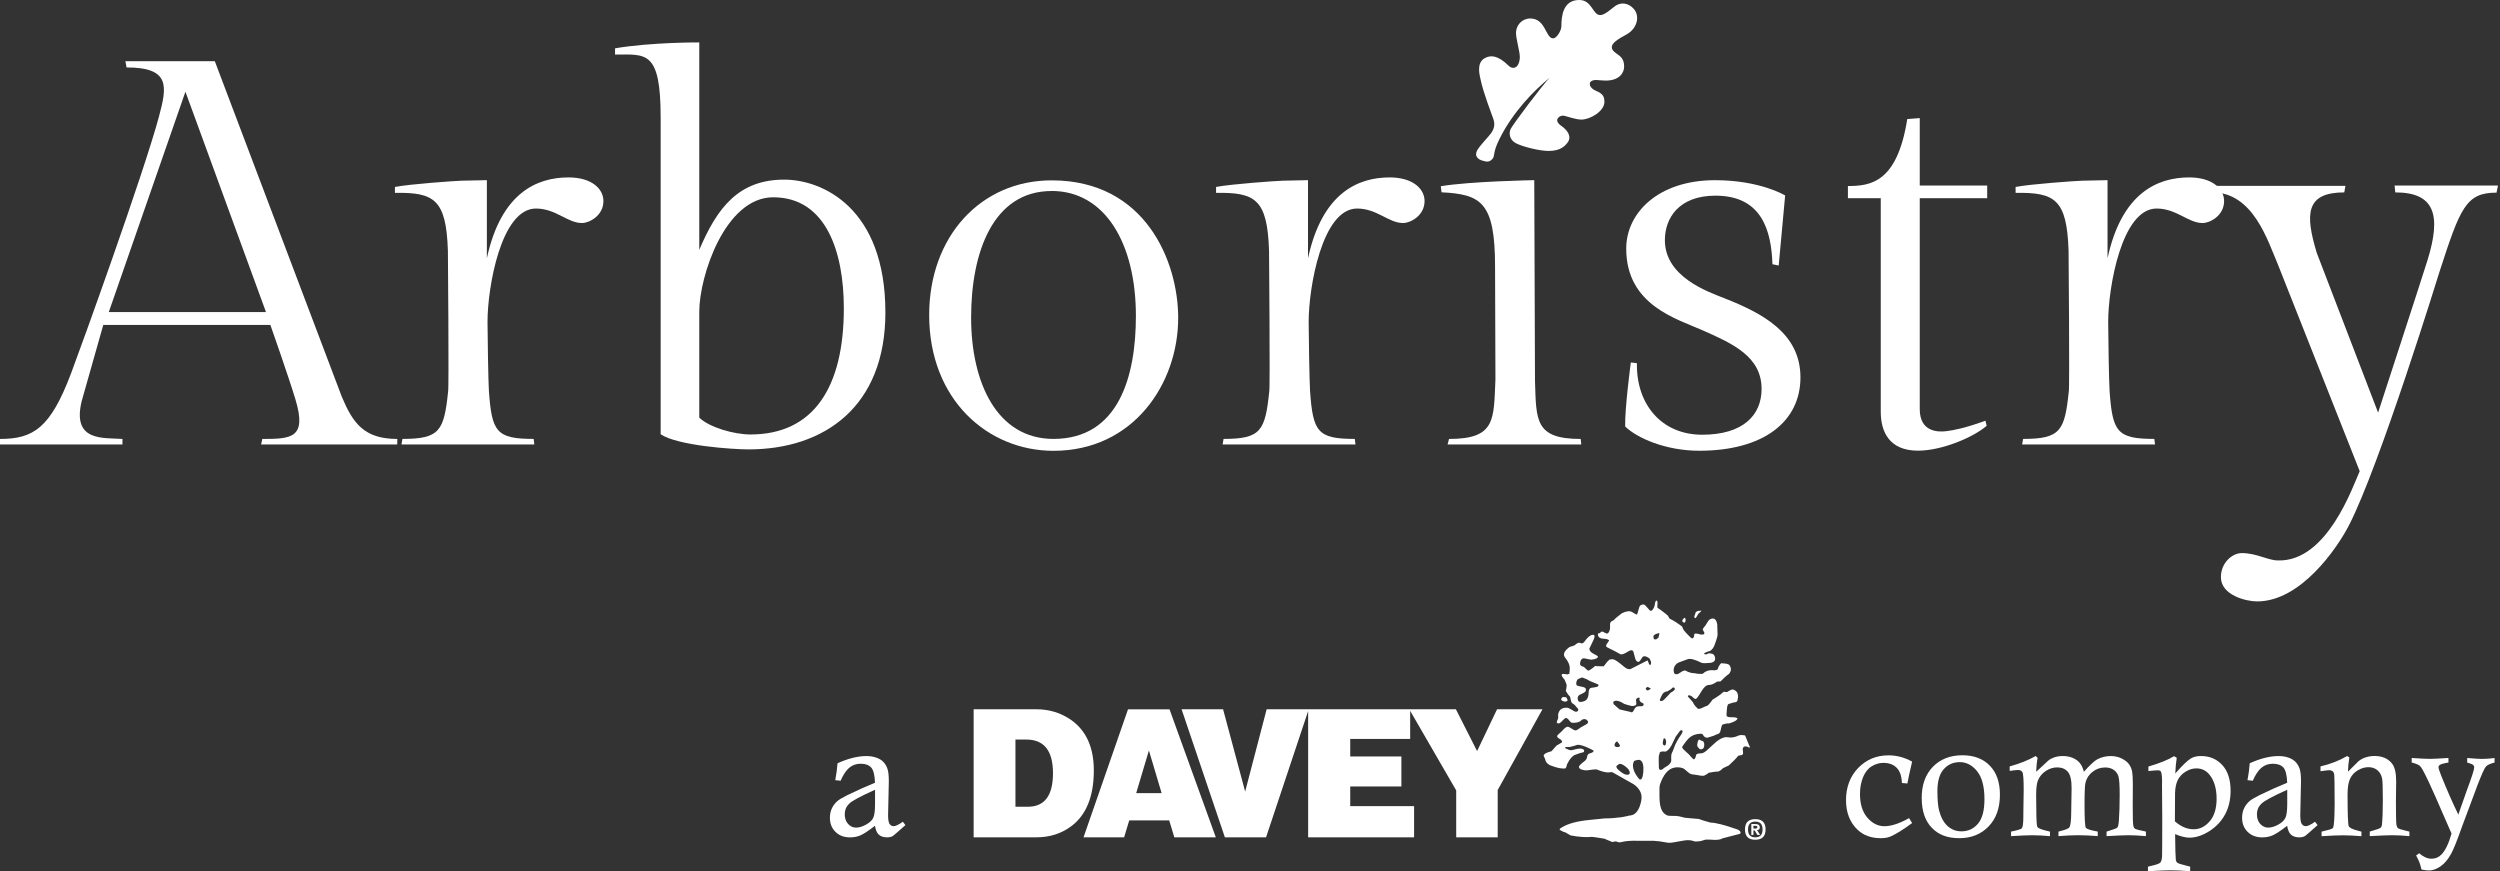
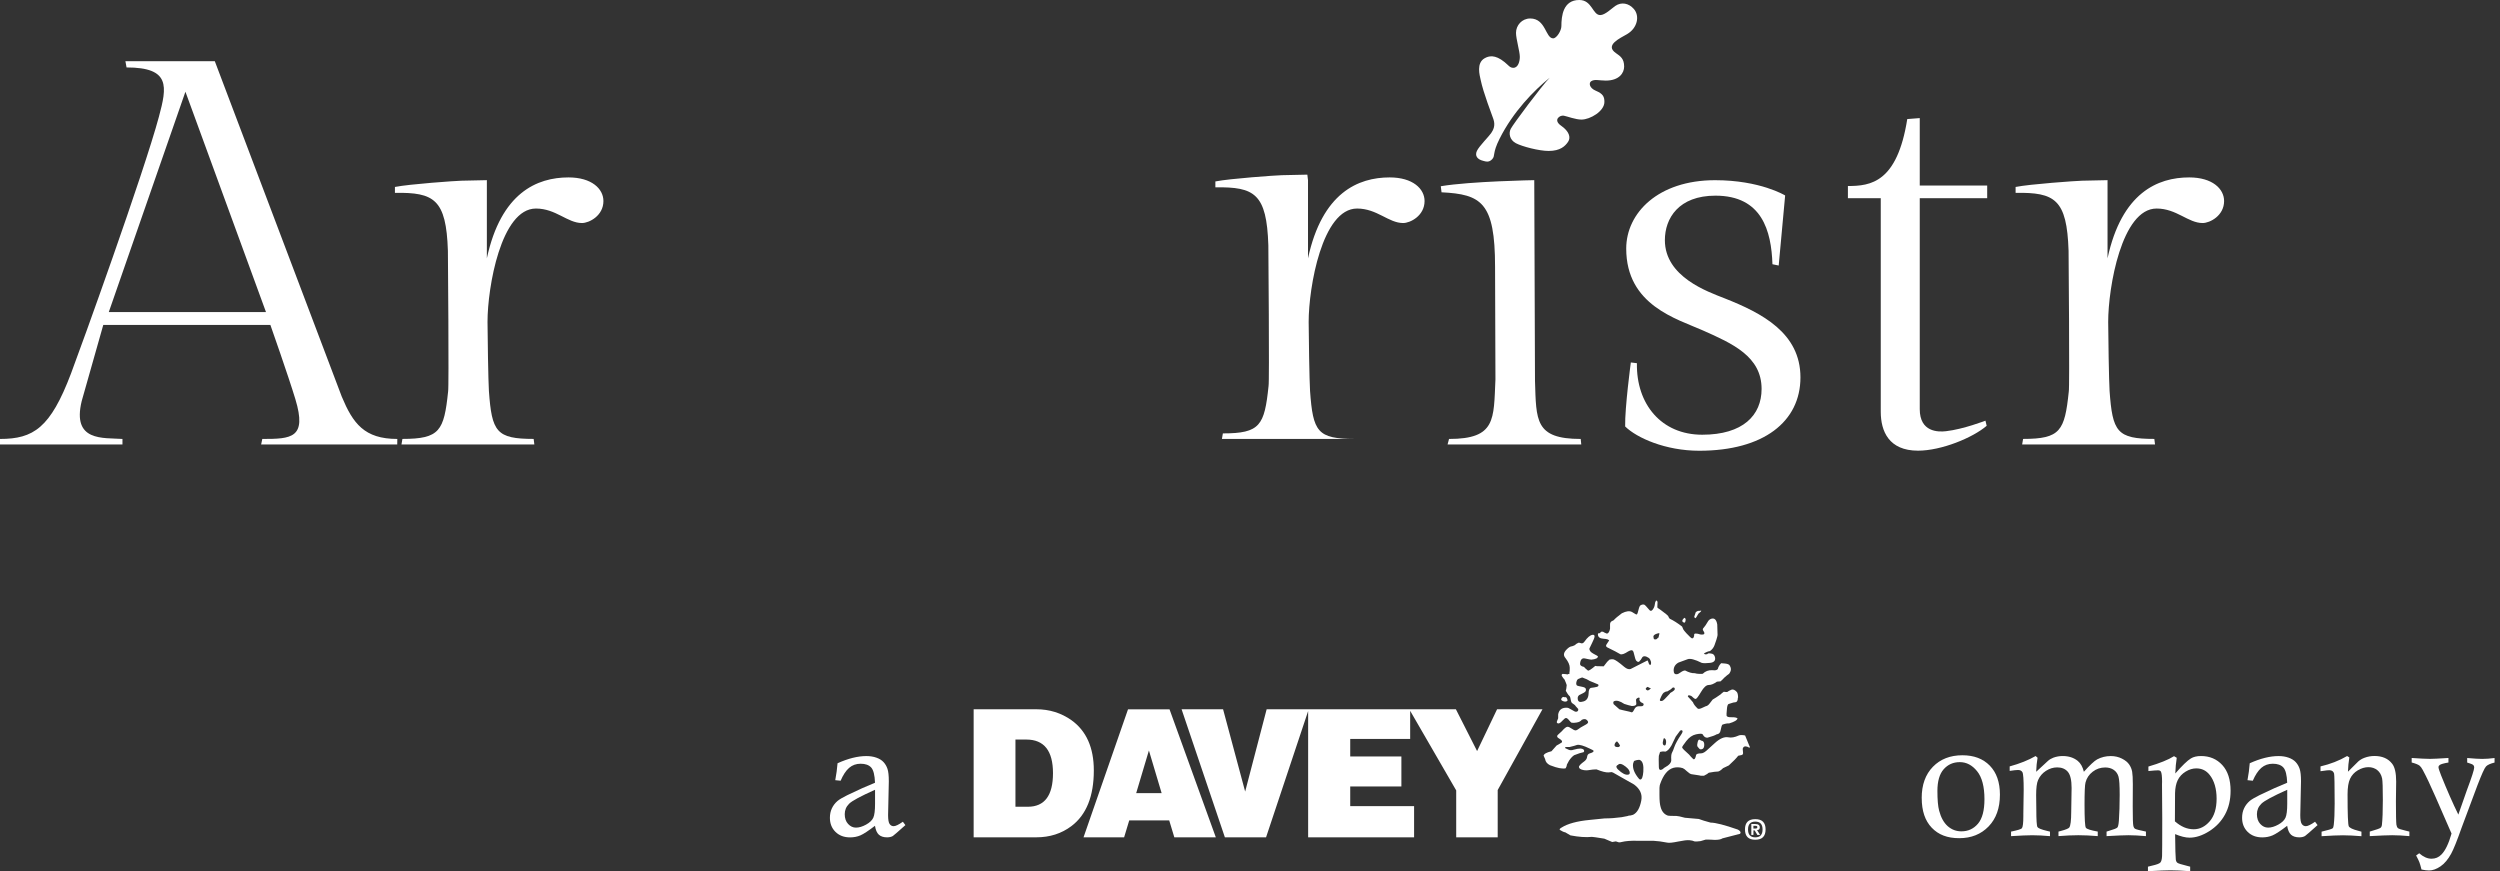
<svg xmlns="http://www.w3.org/2000/svg" id="Layer_1" viewBox="0 0 720.64 251.14">
  <rect x="0" y="0" width="720.64" height="251.14" fill="#333333" stroke="none" />
  <defs>
    <style>.cls-1{fill:#fff;}</style>
  </defs>
  <path class="cls-1" d="M242.31,225.05l-1.54-.16c.31-1.64,.53-3.27,.66-4.88,3.06-1.38,5.83-2.07,8.3-2.07,1.07,0,2.03,.15,2.9,.46,.86,.3,1.55,.73,2.05,1.27,.5,.54,.88,1.19,1.14,1.95,.26,.76,.39,1.95,.39,3.6l-.21,9.73c0,1.32,.15,2.18,.45,2.59,.3,.41,.68,.61,1.15,.61,.56,0,1.45-.43,2.66-1.28l.73,.97c-2.21,1.98-3.42,3.03-3.63,3.15-.44,.25-.99,.38-1.65,.38-1.02,0-1.81-.26-2.37-.76-.56-.51-.93-1.37-1.12-2.57-1.89,1.45-3.29,2.37-4.2,2.76-.91,.39-1.9,.58-2.97,.58-1.75,0-3.15-.53-4.22-1.59-1.07-1.06-1.6-2.41-1.6-4.06,0-1.01,.19-1.91,.57-2.72,.38-.81,.92-1.52,1.63-2.13,.55-.46,1.48-1,2.78-1.65,3.07-1.49,5.74-2.69,8.02-3.6-.08-2.21-.45-3.68-1.11-4.4-.66-.72-1.67-1.08-3.04-1.08-1.29,0-2.39,.4-3.31,1.19-.92,.79-1.74,2.04-2.46,3.73Zm9.91,2.61c-4.1,1.84-6.59,3.17-7.44,4.01-.86,.84-1.28,1.85-1.28,3.02s.32,2.12,.97,2.82c.65,.7,1.4,1.06,2.27,1.06s1.87-.29,2.91-.87c1.05-.58,1.74-1.24,2.08-1.98,.34-.74,.51-2.08,.51-4.03v-4.03Z" />
  <g>
-     <path class="cls-1" d="M549.81,225.84l-1.58-.13c-.06-1.97-.56-3.44-1.49-4.38-.93-.95-2.21-1.43-3.83-1.43-1.16,0-2.27,.32-3.34,.96-1.07,.63-1.9,1.67-2.51,3.11-.6,1.44-.91,3.07-.91,4.89,0,2.92,.71,5.2,2.13,6.84,1.42,1.64,3.06,2.46,4.93,2.46,1.96,0,4.32-.78,7.09-2.33l.88,1.42c-2.47,1.82-4.52,3.11-6.15,3.84-.78,.35-1.74,.52-2.87,.52-2.75,0-4.97-.8-6.67-2.4-2.25-2.12-3.37-4.99-3.37-8.61s1.18-6.84,3.53-9.25c2.36-2.42,5.26-3.62,8.72-3.62,2.36,0,4.63,.6,6.81,1.81-.11,.53-.27,1.22-.47,2.07-.27,1.11-.57,2.53-.9,4.26Z" />
    <path class="cls-1" d="M553.94,230.04c0-3.8,1.08-6.8,3.23-9.01,2.15-2.21,4.99-3.32,8.5-3.32,3.32,0,5.95,.99,7.9,2.99,1.94,1.99,2.92,4.78,2.92,8.36,0,3.86-1.09,6.92-3.27,9.17-2.18,2.25-5,3.38-8.46,3.38s-5.99-1-7.92-3.01c-1.93-2.01-2.89-4.86-2.89-8.54Zm4.53-2.04c0,2.57,.17,4.46,.5,5.69,.52,1.97,1.35,3.46,2.47,4.46,1.13,.99,2.44,1.49,3.94,1.49,1.94,0,3.53-.73,4.78-2.2,1.25-1.47,1.87-3.82,1.87-7.06,0-3.63-.71-6.33-2.12-8.07-1.41-1.75-3.07-2.62-4.98-2.62s-3.44,.69-4.65,2.05c-1.21,1.37-1.81,3.46-1.81,6.26Z" />
    <path class="cls-1" d="M579.3,222.23v-1.31c2.92-.8,5.41-1.8,7.48-2.99l.56,.49c-.22,1.26-.35,2.61-.4,4.05l3.41-3.15c.42-.38,.94-.68,1.55-.92,.85-.31,1.74-.47,2.68-.47,1.74,0,3.19,.47,4.35,1.41,.83,.68,1.42,1.72,1.76,3.13,1.74-1.94,3.02-3.13,3.82-3.57,1.2-.64,2.51-.96,3.94-.96,1.18,0,2.26,.25,3.22,.74,.97,.49,1.67,1.07,2.1,1.72,.44,.65,.71,1.34,.84,2.07,.12,.73,.19,1.93,.19,3.59l-.03,6.45c0,3.22,.06,5.1,.19,5.63,.08,.34,.24,.6,.49,.76,.25,.16,1.29,.44,3.13,.81v1.31c-1.97-.17-3.65-.26-5.03-.26-1.21,0-3.31,.09-6.32,.26v-1.31c.3-.1,.52-.17,.68-.21,1.41-.41,2.22-.73,2.43-.96,.21-.23,.36-.88,.44-1.97,.15-2.18,.23-4.67,.23-7.45s-.11-4.42-.34-5.24c-.23-.82-.68-1.47-1.35-1.94-.67-.47-1.5-.71-2.47-.71-1.35,0-2.55,.4-3.61,1.22-1.06,.81-1.76,1.85-2.08,3.12-.19,.67-.28,2.8-.28,6.36,0,4.07,.13,6.29,.38,6.67,.25,.38,1.4,.75,3.43,1.11v1.31c-2.05-.17-3.91-.26-5.59-.26s-3.64,.09-5.73,.26v-1.31l.62-.16c1.48-.39,2.32-.74,2.51-1.03,.35-.54,.53-2,.54-4.41l.11-6.97c0-2.24-.36-3.79-1.08-4.65-.72-.85-1.75-1.28-3.08-1.28-1.11,0-2.19,.33-3.22,.99-1.03,.66-1.79,1.55-2.28,2.66-.38,.85-.56,2.29-.56,4.33l.05,4.1c0,3.06,.11,4.77,.33,5.12,.22,.35,1.15,.73,2.81,1.12,.19,.03,.45,.09,.8,.19v1.31c-1.88-.17-3.58-.26-5.08-.26-1.4,0-3.44,.09-6.14,.26v-1.31c1.85-.38,2.89-.7,3.12-.96,.28-.36,.42-1.53,.42-3.49v-.64l.1-6.91c0-3-.12-4.71-.37-5.13-.24-.42-.66-.63-1.26-.63-.47,0-1.27,.09-2.38,.26Z" />
    <path class="cls-1" d="M619.29,222.27v-1.31c3.25-.95,5.71-1.94,7.39-2.99l.78,.47c-.22,1.37-.36,2.88-.42,4.52,1.99-2.28,3.49-3.73,4.5-4.34,.75-.46,1.72-.69,2.92-.69,2.5,0,4.54,.87,6.13,2.6,1.59,1.73,2.39,4.2,2.39,7.41,0,2.59-.53,4.87-1.6,6.84-1.07,1.97-2.59,3.57-4.56,4.82-1.97,1.24-3.86,1.86-5.66,1.86-.58,0-1.22-.09-1.92-.26-.7-.18-1.45-.43-2.25-.76,.04,4.17,.11,6.62,.2,7.36,.06,.41,.21,.71,.45,.9s1.13,.48,2.7,.86c.22,.05,.55,.13,.99,.26v1.31c-2.43-.18-4.33-.26-5.71-.26-1.11,0-3.27,.09-6.46,.26v-1.31l1.13-.28c1.35-.3,2.17-.6,2.45-.92,.28-.31,.45-.94,.49-1.88,.03-.63,.05-4.25,.05-10.86l-.07-9.76,.02-.78c0-1.58-.12-2.56-.35-2.94-.14-.23-.43-.35-.85-.35-.46,0-1.37,.07-2.74,.21Zm7.64,14.49c.86,.75,1.74,1.32,2.64,1.71,.9,.38,1.83,.57,2.79,.57,1.74,0,3.27-.76,4.6-2.29,1.32-1.53,1.99-3.71,1.99-6.53s-.67-5.19-2-6.85c-.99-1.26-2.27-1.88-3.86-1.88-1.03,0-2.06,.31-3.08,.94-1.02,.63-1.77,1.44-2.26,2.43-.49,1-.74,2.25-.78,3.76l-.04,8.14Z" />
    <path class="cls-1" d="M649.39,225.05l-1.54-.16c.31-1.64,.53-3.27,.65-4.88,3.06-1.38,5.83-2.07,8.3-2.07,1.07,0,2.04,.15,2.9,.46,.86,.3,1.55,.73,2.05,1.27,.5,.54,.88,1.19,1.14,1.95,.26,.76,.39,1.95,.39,3.6l-.21,9.73c0,1.32,.15,2.18,.45,2.59,.3,.41,.68,.61,1.15,.61,.56,0,1.45-.43,2.66-1.28l.73,.97c-2.21,1.98-3.42,3.03-3.63,3.15-.44,.25-.99,.38-1.65,.38-1.02,0-1.81-.26-2.37-.76-.56-.51-.93-1.37-1.12-2.57-1.89,1.45-3.29,2.37-4.2,2.76-.91,.39-1.9,.58-2.97,.58-1.75,0-3.15-.53-4.22-1.59-1.07-1.06-1.6-2.41-1.6-4.06,0-1.01,.19-1.91,.57-2.72,.38-.81,.92-1.52,1.63-2.13,.55-.46,1.48-1,2.78-1.65,3.07-1.49,5.74-2.69,8.02-3.6-.08-2.21-.45-3.68-1.11-4.4-.66-.72-1.67-1.08-3.04-1.08-1.29,0-2.39,.4-3.31,1.19-.91,.79-1.74,2.04-2.46,3.73Zm9.91,2.61c-4.11,1.84-6.59,3.17-7.44,4.01-.86,.84-1.29,1.85-1.29,3.02s.32,2.12,.97,2.82c.64,.7,1.4,1.06,2.27,1.06s1.87-.29,2.92-.87c1.04-.58,1.74-1.24,2.07-1.98,.34-.74,.51-2.08,.51-4.03v-4.03Z" />
    <path class="cls-1" d="M668.9,222.3v-1.38c2.82-.66,5.38-1.65,7.67-2.99l.64,.4c-.22,1.33-.35,2.71-.4,4.12l2.99-2.97c.5-.44,1.09-.79,1.77-1.04,.93-.35,1.89-.52,2.9-.52,2.25,0,3.95,.75,5.09,2.24,.77,.99,1.15,2.69,1.15,5.11l-.07,5.7c0,3.81,.05,6.07,.14,6.76,.08,.47,.23,.8,.45,.99,.22,.19,.96,.43,2.23,.73,.23,.06,.59,.15,1.06,.26v1.31c-1.86-.17-3.51-.26-4.95-.26-1.26,0-3.41,.09-6.47,.26v-1.31c1.84-.53,2.86-.89,3.1-1.08,.23-.19,.37-.49,.41-.92,.17-1.55,.26-3.93,.26-7.13,0-3.42-.07-5.49-.21-6.19-.22-1.04-.69-1.84-1.39-2.4-.71-.56-1.56-.85-2.55-.85s-2.06,.3-3.07,.91c-1.01,.6-1.75,1.42-2.23,2.44-.48,1.02-.72,2.53-.72,4.52,0,5.65,.12,8.71,.35,9.17,.24,.46,1.15,.9,2.76,1.31,.2,.05,.5,.13,.89,.24v1.31c-2.11-.17-3.88-.26-5.31-.26s-3.44,.09-6.18,.26v-1.31c1.87-.44,2.93-.76,3.18-.96,.16-.13,.27-.46,.33-.99,.17-1.49,.26-3.52,.26-6.1,0-5.32-.06-8.21-.16-8.67-.18-.66-.64-.99-1.39-.99-.35,0-.89,.05-1.63,.17-.2,.03-.51,.07-.92,.12Z" />
    <path class="cls-1" d="M695.18,219.8v-1.31c2.44,.17,4.2,.26,5.3,.26,.83,0,2.6-.09,5.3-.26v1.31c-1.38,.23-2.23,.48-2.54,.73-.22,.16-.33,.37-.33,.62,0,.31,.25,1.1,.75,2.36,1.7,4.23,3.35,8,4.97,11.3l2.47-7.05c1.4-3.74,2.1-5.91,2.1-6.51,0-.3-.07-.52-.21-.66-.2-.22-.59-.41-1.15-.57-.16-.05-.38-.12-.66-.21v-1.31c1.98,.17,3.42,.26,4.31,.26,1.08,0,2.28-.09,3.58-.26v1.31c-1.21,.3-2.03,.67-2.46,1.12-.43,.45-1.24,2.23-2.44,5.36l-4.58,12.26c-1.34,3.8-2.35,6.32-3.04,7.56-.9,1.63-1.92,2.85-3.07,3.63-1.15,.78-2.25,1.18-3.3,1.18-.55,0-1.27-.09-2.17-.28-.24-.96-.44-1.66-.61-2.1-.17-.44-.48-1.08-.94-1.94l.89-.64c1.2,1.05,2.38,1.57,3.54,1.57s2.07-.4,2.86-1.2c1.11-1.11,2.09-3.13,2.92-6.05l-4.59-10.51c-1.45-3.33-2.69-5.95-3.72-7.85-.33-.6-.63-1-.9-1.21-.39-.31-1.15-.62-2.29-.92Z" />
  </g>
  <path class="cls-1" d="M280.66,204.45h18.06c3.78,0,7.15,1.05,10.12,3.14,4.3,3.08,6.46,7.91,6.46,14.49,0,7.45-2.15,12.8-6.46,16.05-2.85,2.15-6.23,3.23-10.12,3.23h-18.06v-36.91Zm12.04,28.1h3.58c4.83,0,7.25-3.23,7.25-9.68s-2.56-9.69-7.68-9.69h-3.14v19.37Zm31.33,8.82h-11.7l12.83-36.91h11.96l13.35,36.91h-11.96l-1.48-4.89h-11.52l-1.48,4.89Zm3.49-12.74h7.33l-3.67-12.3-3.67,12.3Zm31.41-.44l-6.37-23.74h-11.96l12.48,36.91h11.87l12.3-36.91h-12.13l-6.2,23.74Zm47.56-23.74h-29.41v36.91h30.54v-8.99h-18.41v-5.67h14.75v-8.64h-14.75v-5.06h17.28v-8.55Zm25.22,23.3l12.92-23.3h-13.09l-5.76,12.05-6.11-12.05h-13.44l13.53,23.39v13.53h11.96v-13.61Zm74.26,14.31c-1.98,0-2.97-.99-2.97-2.97s.99-2.97,2.97-2.97,2.97,.99,2.97,2.97-.99,2.97-2.97,2.97Zm0-5.23c-1.4,0-2.09,.76-2.09,2.27s.7,2.27,2.09,2.27,2.1-.75,2.1-2.27-.7-2.27-2.1-2.27Zm-.53,3.84h-.61v-3.14h1.13c.87,0,1.31,.32,1.31,.96,0,.52-.26,.78-.79,.78l.88,1.4h-.79l-.78-1.31h-.35v1.31Zm.61-1.84c.35,0,.52-.14,.52-.44,0-.23-.2-.35-.61-.35h-.53v.79h.61Z" />
  <path class="cls-1" d="M501.01,201.14c0-.81-.12-1.37-.35-1.66-.52-.58-1.02-.81-1.48-.7-.58,.23-1.02,.47-1.31,.7-.47,0-.79-.03-.96-.09-.41,.29-.73,.55-.96,.79-.99,.7-1.75,1.19-2.27,1.48l-.87,1.13c-.35,.47-.73,.73-1.13,.79l-.96,.44c-.58,.29-1.02,.38-1.31,.26-.76-.7-1.22-1.31-1.4-1.84-.58-.69-1.07-1.25-1.48-1.66,0-.41,.32-.47,.96-.18,.12,.06,.31,.22,.57,.48,.26,.26,.51,.39,.74,.39s.74-.67,1.53-2.01c.78-1.34,1.53-2.01,2.23-2.01s1.48-.32,2.36-.96c.46-.06,.81-.09,1.05-.09,.46-.41,.81-.76,1.05-1.04,.58-.53,1.05-.9,1.4-1.13,.35-.47,.52-.9,.52-1.31s-.15-.81-.44-1.22c-.23-.23-.67-.38-1.31-.44-.81-.06-1.16-.09-1.05-.09-.52,.52-.84,1.08-.96,1.66-.24,.35-.76,.47-1.57,.35-1.11-.05-2.04,.29-2.8,1.05-.99,.06-1.74,0-2.27-.18-.76,.06-1.69-.2-2.79-.78-.35,0-.77,.17-1.27,.52-.49,.35-.8,.52-.91,.52-.76,.18-1.13-.17-1.13-1.05,0-.99,.46-1.75,1.39-2.27,.46-.17,1.34-.49,2.62-.96,.76-.29,2.12,.06,4.1,1.05,.52,.12,1.31,.12,2.36,0,1.1-.12,1.6-.61,1.48-1.48-.12-.76-.51-1.16-1.18-1.22-.67-.06-.86-.08-.57-.08-.29,.06-.47,.14-.52,.26-.47,.12-.79,.06-.96-.18,.64-.41,1.22-.64,1.75-.7,.64-.46,1.07-1.03,1.31-1.7,.23-.67,.41-1.18,.53-1.53,.23-.76,.35-1.22,.35-1.4-.06-1.22-.09-2.24-.09-3.05-.23-1.34-.78-1.89-1.66-1.66-.41,.12-.73,.35-.96,.7-.58,.99-1.01,1.62-1.27,1.88-.27,.26-.34,.51-.22,.74,.12,.18,.23,.38,.35,.61,.11,.35,.03,.55-.26,.61-.23,.06-.52,.06-.87,0-.53-.18-.96-.26-1.31-.26-.23,0-.38,.06-.44,.18,0,.82-.21,1.22-.61,1.22-.17,0-.73-.49-1.65-1.49-.47-.52-.76-.88-.88-1.09-.11-.2-.23-.48-.35-.83-1.28-.99-2.47-1.75-3.58-2.27-.23-.29-.38-.55-.44-.78-.47-.46-.85-.79-1.14-.96-.82-.64-1.45-1.11-1.92-1.39-.06-.06-.07-.31-.04-.74,.03-.44,.04-.74,.04-.92-.06-.29-.2-.44-.44-.44-.23,.41-.35,.79-.35,1.14-.06,.53-.26,1.02-.61,1.48-.35,.47-.7,.47-1.04,0-.76-.93-1.25-1.42-1.49-1.48-.76-.06-1.22,.26-1.4,.96-.29,1.28-.52,1.92-.69,1.92-.06,.06-.5-.18-1.31-.7-.7-.41-1.69-.29-2.96,.35-1.11,.82-1.89,1.48-2.36,2.01l-.52,.26c-.35,.18-.52,.5-.52,.96v1.22c-.18,.93-.5,1.4-.96,1.4-.47-.18-.82-.35-1.05-.52-.47-.12-.76,.03-.88,.44-.35-.12-.55-.03-.61,.26,0,.82,.54,1.25,1.61,1.31,1.08,.06,1.62,.26,1.62,.61,0-.11-.23,.21-.7,.96-.12,.18-.18,.32-.18,.44,0,.23,.2,.44,.61,.61,1.57,.76,2.73,1.37,3.49,1.83,.47,.18,1.22-.09,2.27-.79,.41-.23,.73-.35,.96-.35,.29,0,.49,.2,.61,.61,.35,1.52,.61,2.33,.79,2.44,.29,.29,.55,.38,.78,.26,.41-.41,.68-.77,.83-1.09,.15-.32,.39-.48,.75-.48s.78,.18,1.31,.53c.23,.23,.4,.55,.52,.96,.12,.47,.06,.82-.17,1.05-.23-.06-.41-.3-.52-.74-.12-.44-.23-.63-.35-.57-2.15,1.11-3.75,1.92-4.8,2.44-.52,.17-1.13-.03-1.83-.61-1.57-1.34-2.62-2.06-3.14-2.18-.35-.06-.73-.03-1.13,.09-.53,.47-.87,.84-1.05,1.14-.35,.41-.55,.67-.61,.79-1.81,0-2.59-.06-2.36-.18-1.22,1.04-1.95,1.51-2.18,1.4-.53-.4-.91-.76-1.14-1.05-.81-.17-1.19-.49-1.13-.96,.12-1.17,.58-1.66,1.4-1.48,1.05,.23,1.66,.35,1.83,.35,1.28-.12,1.92-.43,1.92-.96,0-.06-.43-.3-1.27-.74-.84-.44-1.24-.95-1.18-1.53,0-.06,.25-.57,.74-1.53,.49-.96,.74-1.61,.74-1.96s-.2-.49-.61-.44c-.7,.12-1.45,.76-2.27,1.92-.35,.53-.76,.67-1.22,.44-.17-.06-.35-.09-.52-.09-.52,.23-.87,.47-1.05,.7-.47,.23-.78,.35-.96,.35-.41,.06-.86,.34-1.35,.83-.5,.49-.77,.94-.83,1.35-.06,.41,.09,.82,.44,1.22,.81,1.04,1.22,1.98,1.22,2.79,0,.76-.03,1.19-.09,1.31v.44c-.18,.06-.26,.06-.26,0-.18,.11-.32,.17-.44,.17-.06,0-.12-.03-.18-.09h-.09c-.46-.06-.78-.08-.95-.08-.29,.06-.38,.26-.27,.61,.29,.47,.55,.81,.79,1.04,.35,.82,.55,1.34,.61,1.57-.05,.76-.15,1.31-.26,1.66,.4,.76,.78,1.28,1.13,1.57,.11,.12,.22,.47,.3,1.05,.09,.58,.28,.93,.57,1.04,.52,.35,.79,.58,.79,.7,.46,.52,.72,.82,.78,.87,.06,.29,0,.51-.18,.65-.18,.15-.41,.19-.7,.13-.87-.46-1.52-.81-1.92-1.05-.18-.06-.38-.09-.61-.09-1.34,0-2.12,.64-2.36,1.92v1.13l-.35,.87c-.12,.35,0,.56,.35,.61,.29,.06,.68-.19,1.18-.74,.5-.55,.86-.83,1.09-.83,.18,0,.38,.12,.61,.35,.52,.64,.86,.98,1,1.01,.15,.03,.36,.04,.65,.04,.23,0,.5-.03,.79-.09,.7-.12,1.19-.37,1.48-.78,.7-.35,1.25-.26,1.66,.26,.34,.41,.17,.79-.53,1.14-.47,.29-.93,.55-1.4,.78-.76,.58-1.25,.87-1.48,.87-.29,0-.69-.17-1.18-.53-.49-.35-.89-.52-1.18-.52-.35,0-.9,.44-1.66,1.31-.52,.47-.87,.78-1.05,.96-.47,.41-.32,.82,.44,1.22,.47,.29,.7,.55,.7,.78,0,.12-.03,.21-.09,.26-.64,.41-1.13,.7-1.48,.87-.7,.76-1.19,1.31-1.48,1.66-1.46,.35-2.21,.79-2.27,1.31,0-.06,.14,.26,.44,.96,.11,.76,.58,1.34,1.39,1.75,1.22,.47,2.11,.74,2.66,.83,.55,.09,.98,.13,1.27,.13,.35,0,.55-.03,.61-.09,.23-.41,.35-.76,.35-1.05,.23-.46,.44-.84,.61-1.13,.52-.76,1.02-1.28,1.48-1.57,1.16-.46,2.06-.75,2.71-.87,.12-.12,.17-.23,.17-.35,0-.41-.35-.64-1.05-.7-.53,0-1.19,.12-2.01,.35-.53,.18-.99,.18-1.4,0-.41-.17-.73-.32-.96-.44-.18-.23-.06-.35,.35-.35h.88c.99-.23,1.72-.44,2.18-.61,.69-.12,1.89,.23,3.58,1.05,.75,.35,1.13,.55,1.13,.61,.12,.29-.23,.55-1.05,.78-.47,.12-.72,.44-.79,.96-.05,.53-.32,.96-.78,1.31-1.11,.81-1.63,1.37-1.57,1.66,0,.41,.41,.7,1.22,.87,.58,.12,1.19,.12,1.83,0,.64-.12,1.31-.18,2.01-.18,1.57,.64,2.73,.93,3.49,.87l.87-.09c.35,.11,.55,.2,.61,.26,2.73,1.57,4.68,2.68,5.84,3.31,1.74,1.28,2.44,2.82,2.09,4.63-.41,2.15-1.19,3.52-2.36,4.1-.47,.18-.93,.26-1.39,.26,.17,0,.07,.04-.31,.13-.38,.09-.92,.19-1.61,.31-1.63,.23-3.26,.35-4.89,.35-2.09,.23-3.55,.38-4.36,.44-3.61,.35-6.28,1.08-8.03,2.18-.52,.29-.7,.53-.52,.7,.64,.41,1.17,.64,1.57,.7,.7,.41,1.19,.7,1.48,.87,2.38,.46,4.45,.61,6.19,.43,.29,0,1.49,.18,3.58,.52,.18,.06,.58,.23,1.22,.52,.64,.29,.99,.44,1.05,.44,.64-.12,.99-.18,1.05-.18l.78,.26c.23,.06,.52,.03,.88-.08,1.16-.29,2.73-.41,4.71-.35h4.45c1.16,.06,2.5,.23,4.01,.53,.52,.12,1.55,.01,3.1-.31,1.54-.32,2.63-.45,3.27-.39,.63,.06,1.13,.17,1.48,.35,.29,.06,.87,.03,1.75-.09,.64-.18,1.13-.32,1.49-.44,1.1,0,1.95,.03,2.53,.09,1.1,0,1.86-.14,2.27-.44,1.8-.47,3.49-.9,5.06-1.31,.11-.12,.17-.23,.17-.35,0-.29-.26-.58-.78-.87-3.84-1.34-6.46-2.01-7.86-2.01-1.51-.41-2.65-.75-3.4-1.05-1.8-.17-3.14-.29-4.01-.35-1.28-.35-2.09-.52-2.44-.52-1.46,0-2.27-.03-2.44-.09-1.05-.35-1.75-1.16-2.1-2.44-.23-.7-.35-1.86-.35-3.48-.05-1.69,0-2.73,.18-3.15,.93-2.68,2.21-4.25,3.84-4.71,.87-.23,1.78-.2,2.7,.09,.29,.12,.7,.42,1.22,.92,.52,.49,.96,.77,1.31,.83,2.04,.29,2.88,.44,2.54,.44h1.04c.7-.35,1.16-.64,1.4-.87,1.22-.23,2.12-.35,2.7-.35,.41-.11,.87-.43,1.4-.96,.69-.35,1.25-.61,1.66-.79,1.34-1.22,2.24-2.15,2.71-2.79,.35-.06,.68-.13,1-.21,.32-.09,.45-.34,.39-.74-.06-.47-.09-.81-.09-1.05,.11-.47,.38-.7,.79-.7,.12,0,.29,.03,.52,.09,.41,.23,.64,.32,.7,.26,.12-.06,.06-.29-.18-.7-.47-1.1-.85-2.04-1.14-2.79-.81-.17-1.43-.17-1.83,0-1.16,.53-2.15,.7-2.97,.53-1.16-.23-2.47,.32-3.93,1.66-1.17,1.04-1.8,1.63-1.92,1.74-.82,.81-1.49,1.22-2.01,1.22-.93,0-1.42,.18-1.48,.53-.18,.93-.44,1.31-.79,1.14l-.7-.7c-.23-.23-.4-.44-.52-.61-1.34-1.16-2.01-1.86-2.01-2.09,0-.17,.4-.78,1.22-1.83,.81-1.05,1.74-1.69,2.79-1.92,1.11-.23,1.74-.23,1.92,0,.35,.7,.81,1.02,1.4,.96,1.28-.35,2.15-.66,2.62-.96,.64-.06,1.02-.43,1.14-1.13,.17-.93,.35-1.48,.52-1.66,.81-.29,1.45-.41,1.92-.35,1.57-.46,2.38-.96,2.44-1.48-.35-.23-.92-.34-1.7-.31-.79,.03-1.27-.1-1.44-.39-.06-.17-.03-.84,.09-2.01,.06-.76,.2-1.22,.44-1.4,.93-.29,1.4-.44,1.4-.44,0,0,.22-.03,.65-.09s.66-.49,.66-1.31Zm-49.65-.18c.17,.12,.26,.2,.26,.26,.23,.41,.29,.67,.18,.79-.23,.23-.58,.29-1.04,.17-.76-.23-.93-.58-.53-1.05,.23-.23,.44-.29,.61-.18,.23,.06,.41,.06,.52,0Zm6.81-4.71c.93,.41,1.77,.76,2.53,1.05,.18,.35,.03,.58-.43,.7-.47,.12-.98,.2-1.53,.26-.55,.06-.82,.61-.82,1.66-.06,1.4-.67,2.18-1.83,2.35-.87,.23-1.31-.11-1.31-1.04,0-.35,.15-.64,.44-.87,.06-.06,.38-.22,.96-.48,.58-.27,.91-.54,.96-.83,.12-.58-.21-.93-.96-1.05-.99-.18-1.54-.32-1.65-.44-.12-.12-.18-.32-.18-.61,0-.23,.09-.55,.27-.96,.23-.23,.41-.35,.52-.35,.52-.23,.84-.35,.96-.35,.99,.35,1.69,.67,2.1,.96Zm15.1,6.28c.35,.18,.52,.32,.52,.44,0,.41-.23,.61-.7,.61h-.7c-.58,0-1.02,.31-1.31,.92-.29,.61-.55,.89-.79,.83-.23-.06-.41-.12-.52-.17-1.86-.41-2.85-.64-2.97-.7-.93-.81-1.48-1.31-1.66-1.48-.18-.47-.12-.76,.17-.87,.7-.29,1.66-.03,2.88,.79,.52,.18,.9,.29,1.13,.35l1.05,.26c.64,0,1.05-.11,1.22-.35,.12-.06,.12-.52,0-1.39,0-.23,.18-.44,.53-.61,.29-.12,.47-.09,.52,.09,0,.18-.03,.32-.09,.44,.12,.41,.35,.7,.7,.87Zm-6.28,12.39c-.12,.29-.32,.44-.61,.44-.76,0-1.08-.26-.96-.79,.12-.4,.35-.7,.7-.87,.35,.35,.64,.76,.87,1.22Zm1.66,6.11c.75,.58,1.14,1.16,1.14,1.74,0,.29-.15,.47-.44,.52-.76,.17-1.74-.32-2.96-1.49-.35-.35-.5-.67-.44-.96,.18-.23,.32-.35,.44-.35,.4-.52,1.16-.35,2.27,.53Zm3.75-2.01c.23,0,.4,.06,.52,.18,.64,.41,.9,1.48,.78,3.23-.12,1.51-.41,2.27-.87,2.27-.12,0-.23-.05-.35-.17-1.34-1.57-1.92-3.02-1.74-4.37,.12-.52,.26-.81,.44-.87,.47-.17,.87-.26,1.22-.26Zm3.49-20.59c-.29,.29-.58,.49-.87,.61-.47-.12-.67-.32-.61-.61,.17-.23,.35-.38,.53-.44,.4,.23,.72,.38,.95,.44Zm1.75-15.79c.41-.12,.64-.15,.7-.09,0,.18-.03,.32-.09,.44-.06,.29-.11,.56-.17,.78-.06,0-.11,.03-.17,.09-.23,.29-.44,.44-.61,.44-.35,.06-.55-.03-.61-.26-.06-.23-.09-.41-.09-.53,0-.35,.35-.64,1.05-.87Zm2.27,38.57c-.29,.17-.46,.32-.52,.44-.35,.23-.64,.32-.87,.26-.23-.06-.35-.38-.35-.96-.05-1.75-.05-2.76,0-3.06,.18-.64,.29-1.02,.35-1.13,.64-.17,1.13-.2,1.48-.08,.58-.12,1.19-.73,1.83-1.83,.41-.87,.81-1.71,1.22-2.53,.7-.93,1.11-1.48,1.23-1.66,.29-.23,.52-.23,.7,0,.11,.18,0,.52-.35,1.05-.99,1.46-1.66,2.68-2.01,3.67-.23,.7-.45,1.24-.66,1.61-.2,.38-.27,1.06-.21,2.05,.06,.76-.55,1.48-1.83,2.18Zm-1.4-19.63c.41-1.05,.77-1.69,1.09-1.92,.32-.23,.65-.35,1-.35,.69-.35,1.19-.7,1.48-1.05,.12-.06,.23-.09,.35-.09,.17,0,.29,.12,.35,.35,0,.23-.09,.41-.26,.53-.35,.29-.63,.48-.83,.56-.21,.09-.33,.22-.39,.39-1.22,1.34-1.92,2.01-2.1,2.01-.41,.12-.64,.08-.7-.09-.06-.12-.06-.2,0-.26v-.09Zm1.75,12.48c-.06,.7-.26,.96-.61,.79-.35-.17-.44-.61-.26-1.31,.06-.35,.15-.61,.26-.79,.47,.17,.67,.61,.61,1.31Zm5.59-35.08c-.06,.52-.29,.64-.7,.35-.29-.18-.29-.46,0-.87,.06-.06,.12-.09,.18-.09v-.17c.12-.12,.18-.15,.18-.09,.35,.06,.47,.35,.35,.87Zm4.54-2.97c0,.17-.15,.37-.44,.57-.29,.2-.46,.39-.52,.57-.35,.7-.61,1.05-.79,1.05-.12-.06-.2-.21-.26-.44l.44-1.3,.26-.18c.18-.12,.29-.18,.35-.18,.35,0,.67-.03,.96-.09Zm.26,37.53c.4,.12,.61,.49,.61,1.13,0,.99-.41,1.43-1.22,1.31-.23-.18-.38-.32-.44-.44-.23-.23-.35-.41-.35-.52-.06-.11-.03-.45,.09-1,.12-.55,.29-.83,.52-.83,.06,0,.16,.06,.31,.17s.3,.18,.48,.18Z" />
  <g>
    <path class="cls-1" d="M77.94,93.66H29.77l-6.22,21.95c-2.86,11.77,6.21,10.53,11.75,10.92v1.59H0v-1.59c9.66,0,14.53-3.18,20.47-18.87,2.81-7.42,20.97-57.71,25.34-74.01,2.33-8.69,3.39-14.21-9.33-14.21l-.33-1.8h25.77l36.6,96.7c3.22,7.69,6.47,12.19,16.01,12.19l-.02,1.59h-39.23l.33-1.59c8.38,0,12.94-.21,9.54-11.45-2.03-6.72-7.21-21.42-7.21-21.42Zm-1.27-3.71L53.45,26.44l-22.09,63.51h45.32Z" />
    <path class="cls-1" d="M140.34,51.94v22.53c4.07-18.93,14.47-23.33,23.54-23.33,6.68,0,10.06,3.29,10.06,6.81,0,4.25-4.13,6.34-6.17,6.34-4.21,0-7.52-4.18-13.28-4.18-10.07,0-13.96,22.73-13.96,32.67,0,3.57,.23,17.45,.4,19.89,.84,11.8,2.11,13.85,12.9,13.85l.2,1.59h-38.3l.27-1.59c10.76,0,11.99-2.32,13.17-13.65,.28-.96-.06-40.58-.06-40.58-.48-14.9-3.98-16.86-15.27-16.7v-1.7c4.2-.83,17.44-1.76,19.19-1.8l7.32-.16Z" />
-     <path class="cls-1" d="M201.57,72.03c5.2-12.3,11.45-20.25,24.49-20.25,10.92,0,29.16,8.06,29.16,38.31,0,27.11-17.6,39.45-39.44,39.45-4.52,0-20.48-1.08-25.34-4.36V33.97c0-19.62-4.24-18.24-13.15-18.24v-1.8c10.49-1.78,24.28-1.7,24.28-1.7v59.8Zm0,17.8v30.55c2.88,2.83,10.07,4.86,14.74,4.86,18.34,0,26.93-13.77,26.93-36.35,0-16.43-5.2-32.02-20.36-32.02-13.89,0-21.31,22.8-21.31,32.96Z" />
-     <path class="cls-1" d="M303.15,51.99c27.14,0,36.47,23.54,36.47,39.64,0,19-12.94,38.32-35.94,38.32-18.87,0-35.84-14.66-35.84-39.15,0-22.58,14.84-38.81,35.31-38.81Zm0,3.07c-16.86,0-23.22,17.6-23.22,36.47s7.51,34.99,23.73,34.99c18.87,0,23.77-18.13,23.77-35.48,0-20.72-8.8-35.99-24.28-35.99Z" />
    <path class="cls-1" d="M442.26,51.94l.21,57.84c.37,11.4-.07,16.75,13.18,16.75l.16,1.59h-38.54l.42-1.59c13.57,0,12.85-5.62,13.38-17.18l-.11-32.45c0-18.61-3.98-20.89-15.43-21.47l-.21-1.75c8.48-1.43,26.93-1.75,26.93-1.75Z" />
    <path class="cls-1" d="M514.58,56.34l-1.86,20.2-1.8-.37c-.32-9.65-3.02-19.77-16.43-19.77-10.6,0-14.58,6.52-14.58,12.83,0,10.6,12.4,14.86,17.18,16.75,10.87,4.29,21.9,10.02,21.9,22.8s-10.66,21.15-29.16,21.15c-9.75,0-18.03-3.71-21.37-7-.11-5.46,1.64-18.45,1.64-18.45l1.75,.21c-.21,11.82,7.05,20.62,18.82,20.62s17.12-5.62,17.12-13.2c0-9.38-8.43-13.09-16.91-16.86-7.54-3.35-22.11-7.26-22.11-23.59,0-10.29,9.22-19.72,25.61-19.72,13.04,0,20.2,4.4,20.2,4.4Z" />
    <path class="cls-1" d="M553.38,34.04v19.44h19.44v3.66h-19.44v60.8c0,6.64,5.32,6.62,7.56,6.36,5.02-.57,11.38-3.04,11.38-3.04l.35,1.48c-4.03,3.46-13.08,7.17-19.79,7.17-8.41,0-10.74-5.61-10.74-11.2V57.14h-9.47v-3.52c6.57,0,14.21-.99,17.11-19.3l3.61-.28Z" />
-     <path class="cls-1" d="M637.7,53.57h38.39l-.34,1.89c-11.18,0-11.31,6.29-7.92,17.46l17.67,46.02s12.44-38.16,14.21-43.83c4.1-13.15,2.12-19.65-9.26-19.65l-.19-1.98h29.8l-.42,2.05c-8.84,0-10.46,4.38-16.47,22.9,0,0-17.18,55.77-26.08,73.02-3.47,6.72-13.93,21.91-26.44,21.91-3.34,0-10.46-1.84-10.46-6.99,0-4.18,3.29-6.94,6.01-6.94,4.31,0,7.56,2.12,10.46,2.12,14.21,.42,21.63-21.56,23.54-25.73l-23.61-59.66c-2.9-6.72-7.08-20.71-18.89-20.71v-1.89Z" />
    <path class="cls-1" d="M470.96,2.58c1.77,2.01,1.05,5.5-1.93,7.25-2.04,1.2-6.56,3.18-3.23,5.48,1.33,.92,2.37,1.63,2.37,3.89,0,1.78-1.38,4.03-5.3,4.03-1.9,0-3.25-.49-4.24,.21-.66,.47-.54,1.91,1.38,2.72,2.09,.88,2.47,1.73,2.47,3.22,0,2.69-4.14,5.09-6.61,5.09-1.7,0-4.06-.92-5.12-1.13s-3.22,1.2-.71,2.93c2.23,1.54,2.83,3.32,1.98,4.59s-2.26,2.65-5.62,2.65c-2.76,0-7.63-1.27-9.44-2.23s-2.12-2.86-1.48-4.14,9.01-12.51,11.24-14.74c-4.56,3.68-10.56,9.81-14.46,17.6-2.16,4.31-1.16,4.81-2.11,5.87s-1.91,.67-2.62,.49c-1.73-.42-2.44-1.48-1.8-2.86s3.46-4.17,4.1-5.12,1.27-2.16,.67-3.99c-.43-1.31-2.9-7.53-3.71-11.45-.25-1.22-1.29-4.77,1.17-6.15,1.16-.65,2.93-1.17,5.73,1.1,1.19,.96,1.52,1.66,2.54,1.66,1.41,0,1.87-1.91,1.87-3.15,0-1.56-1.1-5.17-1.1-6.93,0-2.16,1.7-4.14,4.1-4.14,4.52,0,4.38,5.73,6.61,5.73,1,0,2.37-2.22,2.37-3.5,0-2.97,.49-7.56,5.16-7.56,3.71,0,3.82,4.35,6.04,4.35,1.38,0,3.37-1.97,4.31-2.62,1.8-1.24,3.91-.82,5.37,.85Z" />
-     <path class="cls-1" d="M377.04,51.94v22.53c4.07-18.93,14.47-23.33,23.54-23.33,6.68,0,10.06,3.29,10.06,6.81,0,4.25-4.13,6.34-6.17,6.34-4.21,0-7.52-4.18-13.28-4.18-10.07,0-13.96,22.73-13.96,32.67,0,3.57,.23,17.45,.4,19.89,.84,11.8,2.11,13.85,12.9,13.85l.2,1.59h-38.3l.27-1.59c10.76,0,11.99-2.32,13.17-13.65,.28-.96-.06-40.58-.06-40.58-.48-14.9-3.98-16.86-15.27-16.7v-1.7c4.2-.83,17.44-1.76,19.19-1.8l7.32-.16Z" />
+     <path class="cls-1" d="M377.04,51.94v22.53c4.07-18.93,14.47-23.33,23.54-23.33,6.68,0,10.06,3.29,10.06,6.81,0,4.25-4.13,6.34-6.17,6.34-4.21,0-7.52-4.18-13.28-4.18-10.07,0-13.96,22.73-13.96,32.67,0,3.57,.23,17.45,.4,19.89,.84,11.8,2.11,13.85,12.9,13.85h-38.3l.27-1.59c10.76,0,11.99-2.32,13.17-13.65,.28-.96-.06-40.58-.06-40.58-.48-14.9-3.98-16.86-15.27-16.7v-1.7c4.2-.83,17.44-1.76,19.19-1.8l7.32-.16Z" />
    <path class="cls-1" d="M607.51,51.94v22.53c4.07-18.93,14.47-23.33,23.54-23.33,6.68,0,10.06,3.29,10.06,6.81,0,4.25-4.13,6.34-6.17,6.34-4.21,0-7.52-4.18-13.28-4.18-10.07,0-13.96,22.73-13.96,32.67,0,3.57,.23,17.45,.4,19.89,.84,11.8,2.11,13.85,12.9,13.85l.2,1.59h-38.3l.27-1.59c10.76,0,11.99-2.32,13.17-13.65,.28-.96-.06-40.58-.06-40.58-.48-14.9-3.98-16.86-15.27-16.7v-1.7c4.2-.83,17.44-1.76,19.19-1.8l7.32-.16Z" />
  </g>
</svg>